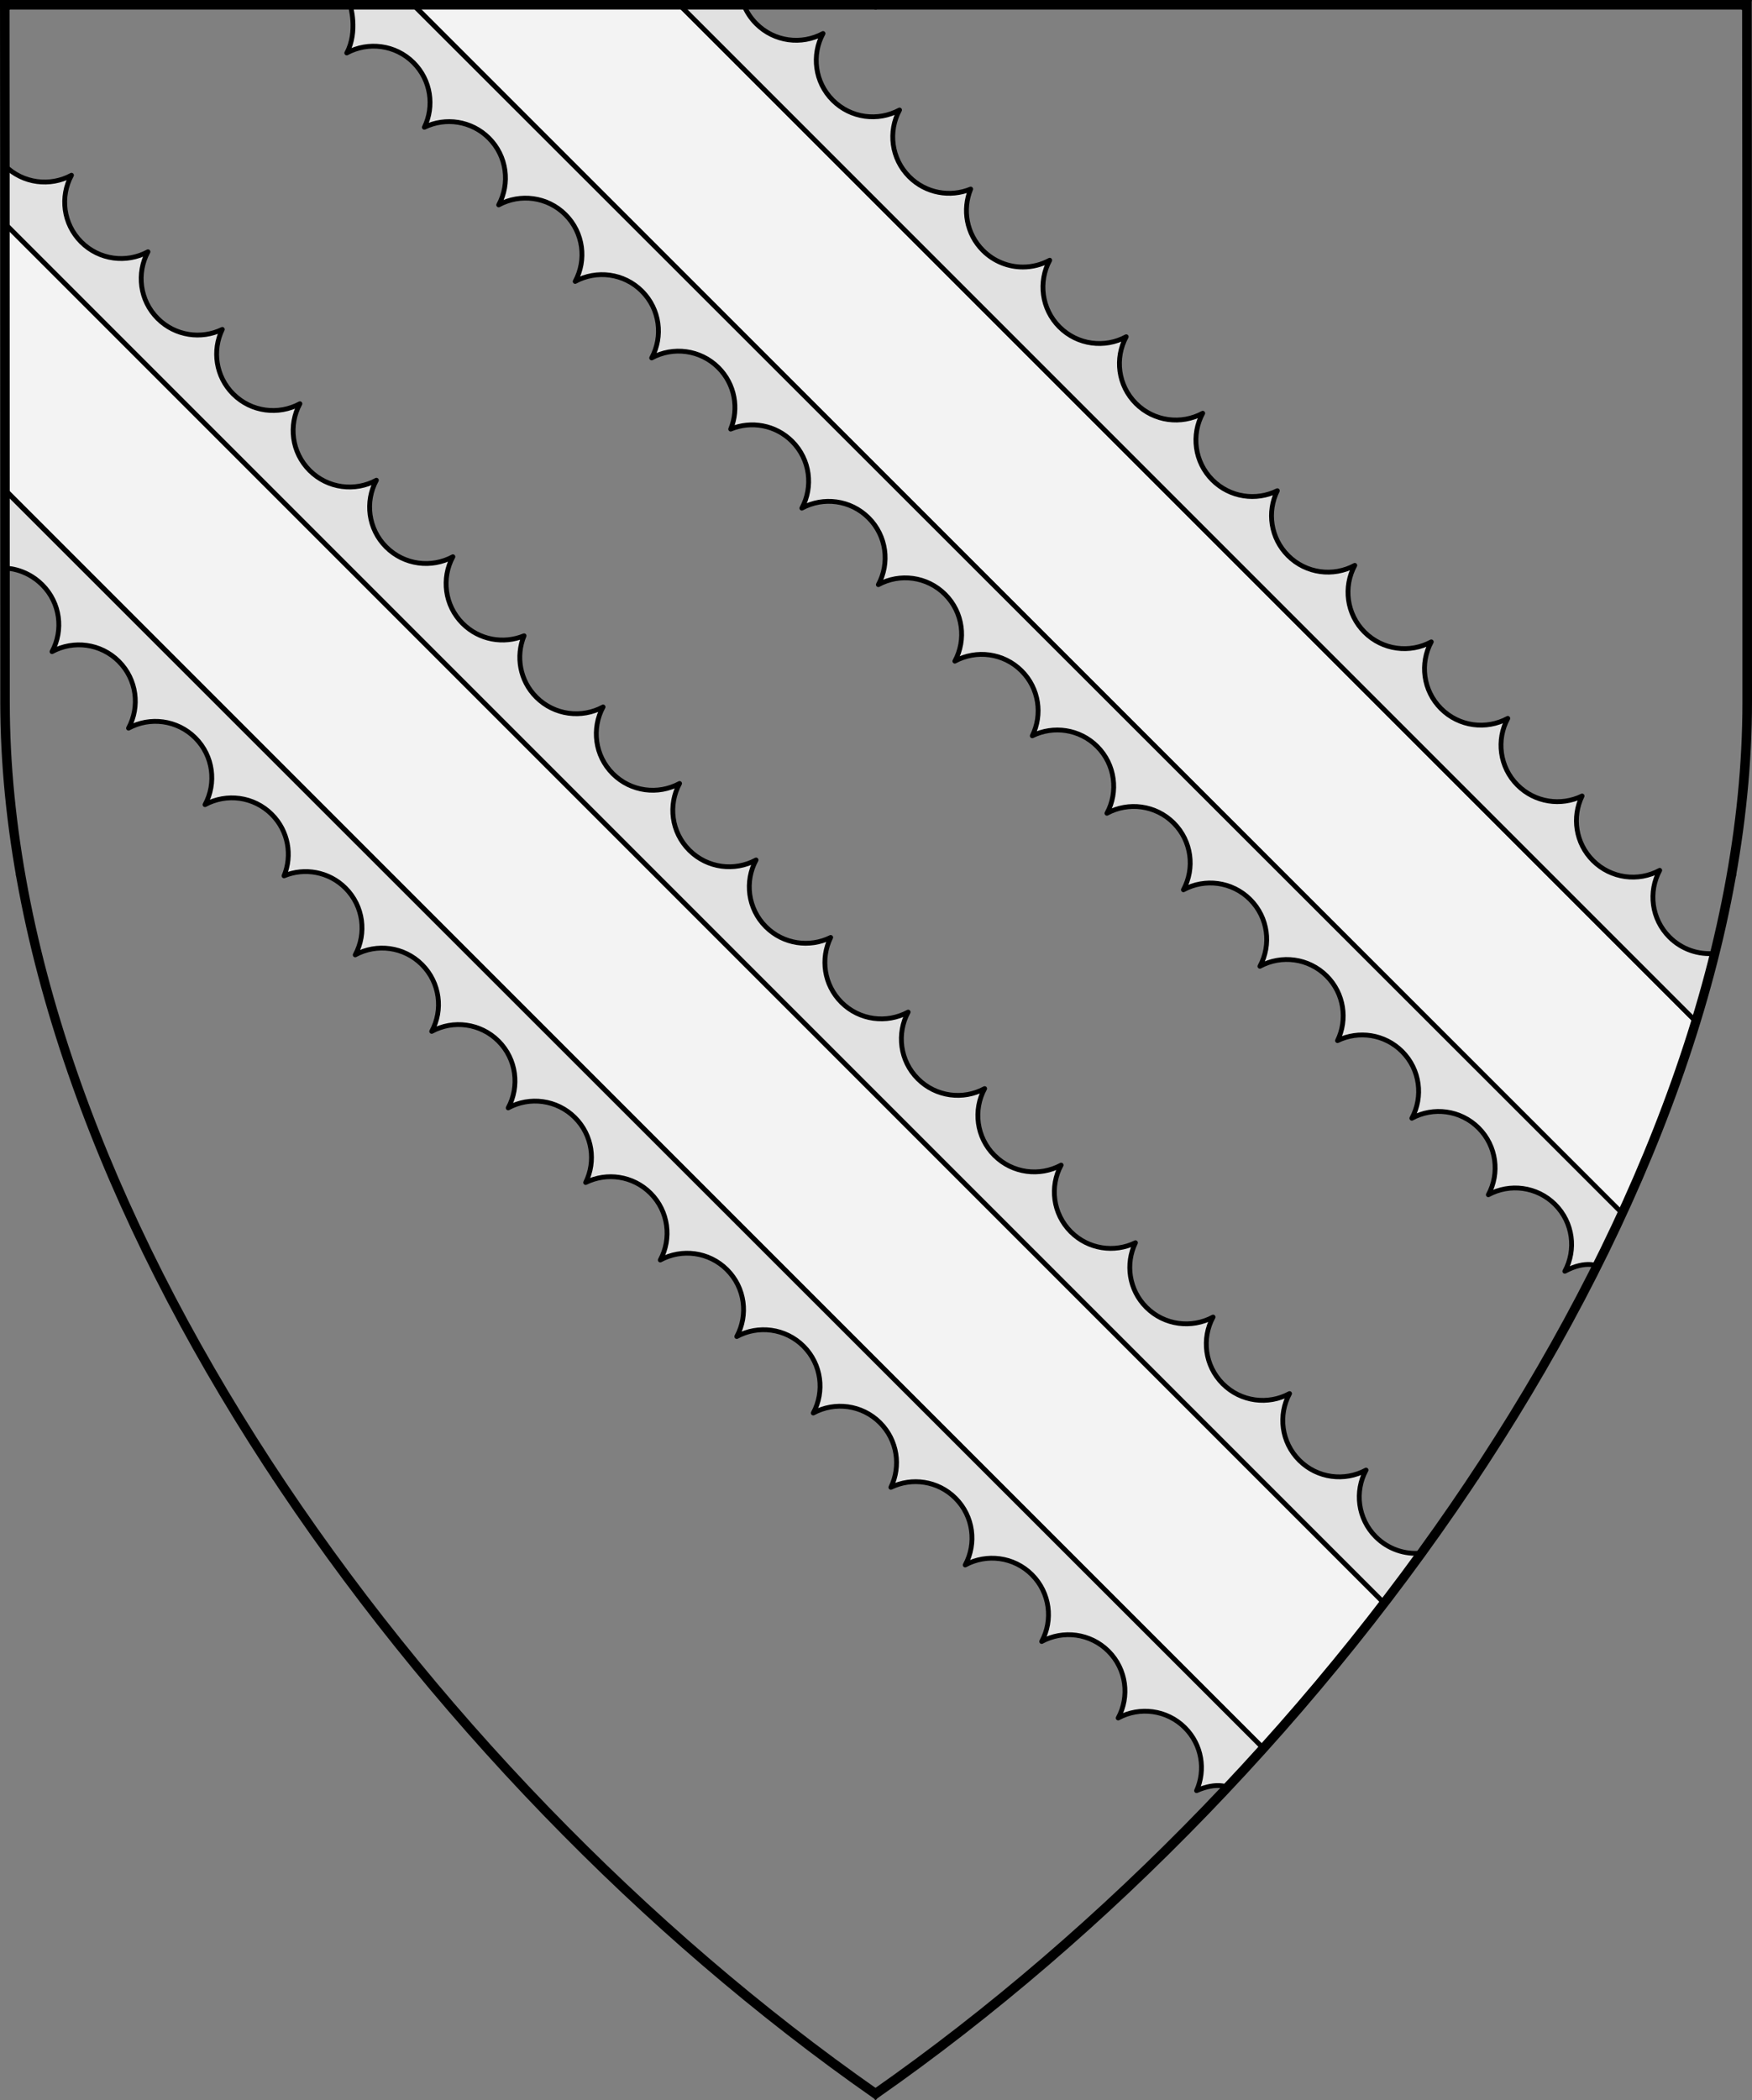
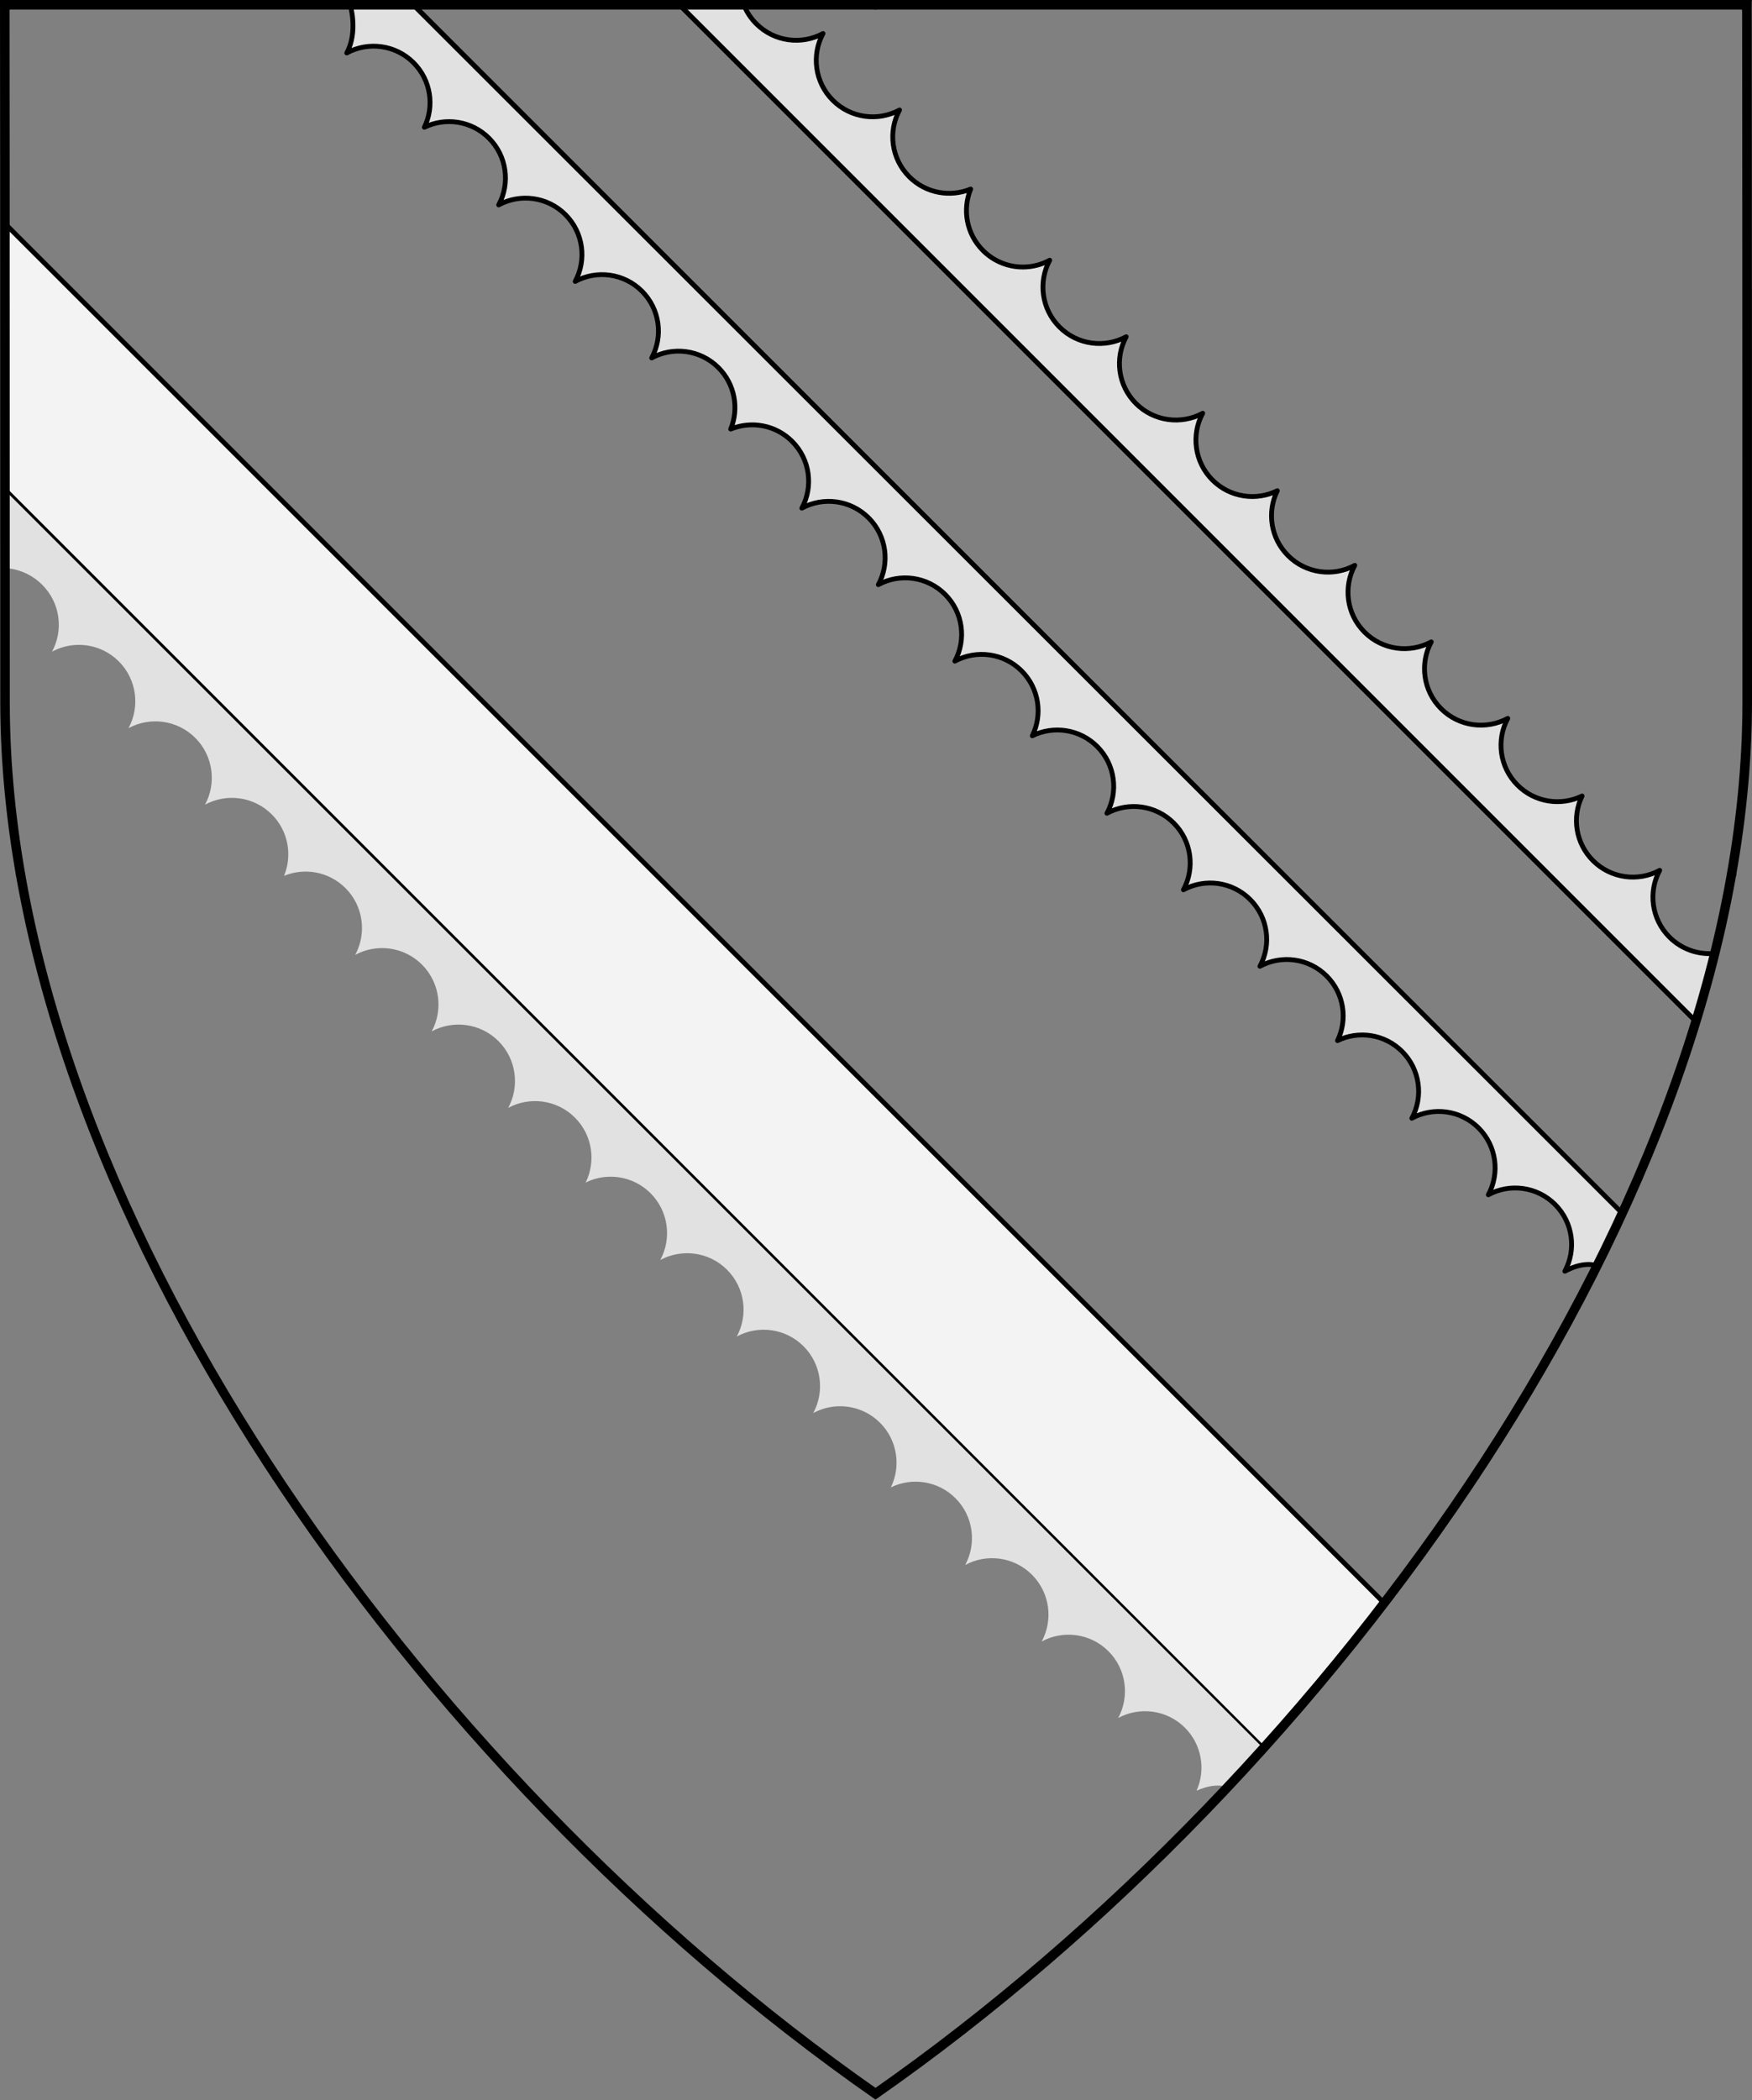
<svg xmlns="http://www.w3.org/2000/svg" version="1.1" viewBox="38.382 65.516 364.219 436.5" width="364.219" height="436.5">
  <rect x="38.382" y="65.516" width="364.219" height="436.5" fill="#808080" stroke="none" />
  <defs>
    <clipPath id="artboard_clip_path">
      <path d="M 38.382 65.516 L 402.538 65.516 C 402.538 65.516 402.601 108.241 402.601 211.284 C 402.601 314.328 316.793 434.629 220.395 502.016 C 123.931 434.629 38.438 314.83 38.438 211.284 C 38.438 107.738 38.382 65.516 38.382 65.516 Z" />
    </clipPath>
  </defs>
  <g id="Bendlets_Fimbriated_Engrailed,_Two_(2)" stroke-opacity="1" stroke="none" fill="none" fill-opacity="1" stroke-dasharray="none">
    <title>Bendlets Fimbriated Engrailed, Two (2)</title>
    <g id="Bendlets_Fimbriated_Engrailed,_Two_(2)_Layer_2" clip-path="url(#artboard_clip_path)">
      <title>Layer 2</title>
      <g id="Graphic_325">
        <path d="M 39.409 111.987 C 39.416 126.562 39.423 144.883 39.427 167.308 L 300.981 428.862 C 309.752 419.133 318.158 409.048 326.112 398.689 Z" fill="#f3f3f3" />
        <path d="M 39.409 111.987 C 39.416 126.562 39.423 144.883 39.427 167.308 L 300.981 428.862 C 309.752 419.133 318.158 409.048 326.112 398.689 Z" stroke="black" stroke-linecap="round" stroke-linejoin="round" stroke-width="1" />
      </g>
      <g id="Graphic_329">
-         <path d="M 39.403 99.956 C 39.405 103.641 39.407 107.648 39.409 111.987 L 326.112 398.689 C 328.742 395.263 331.323 391.806 333.852 388.323 C 330.474 388.659 326.979 387.533 324.392 384.946 C 320.634 381.187 319.959 375.513 322.368 371.067 C 317.922 373.476 312.248 372.802 308.49 369.044 C 304.732 365.285 304.057 359.611 306.466 355.165 C 302.021 357.574 296.346 356.9 292.588 353.142 C 288.83 349.383 288.155 343.709 290.565 339.263 C 286.119 341.673 280.444 340.998 276.686 337.24 C 273.054 333.608 272.302 328.186 274.43 323.813 C 270.057 325.941 264.636 325.189 261.004 321.557 C 257.245 317.799 256.571 312.125 258.98 307.679 C 254.534 310.088 248.86 309.414 245.102 305.655 C 241.344 301.897 240.669 296.223 243.078 291.777 C 238.632 294.186 232.958 293.512 229.2 289.753 C 225.442 285.995 224.767 280.321 227.176 275.875 C 222.73 278.284 217.056 277.61 213.298 273.852 C 209.648 270.202 208.907 264.746 211.073 260.362 C 206.689 262.528 201.233 261.787 197.583 258.137 C 193.825 254.379 193.151 248.705 195.56 244.259 C 191.114 246.668 185.44 245.993 181.681 242.235 C 177.923 238.477 177.249 232.803 179.658 228.357 C 175.212 230.766 169.538 230.091 165.78 226.333 C 162.021 222.575 161.347 216.901 163.756 212.455 L 163.756 212.455 C 159.31 214.864 153.636 214.19 149.878 210.431 C 146.425 206.979 145.575 201.91 147.327 197.661 C 143.079 199.413 138.009 198.563 134.557 195.11 C 130.799 191.352 130.124 185.678 132.533 181.232 C 128.087 183.641 122.413 182.967 118.655 179.208 C 114.897 175.45 114.222 169.776 116.631 165.33 C 112.185 167.739 106.511 167.065 102.753 163.307 C 98.995 159.548 98.32 153.874 100.729 149.428 C 96.283 151.837 90.609 151.163 86.851 147.405 C 83.219 143.773 82.467 138.351 84.595 133.978 C 80.222 136.106 74.801 135.354 71.169 131.722 C 67.41 127.964 66.736 122.29 69.145 117.844 C 64.699 120.253 59.025 119.579 55.267 115.82 C 51.508 112.062 50.834 106.388 53.243 101.942 C 48.812 104.343 43.161 103.681 39.403 99.956 Z" fill="#e1e1e1" />
-         <path d="M 39.403 99.956 C 39.405 103.641 39.407 107.648 39.409 111.987 L 326.112 398.689 C 328.742 395.263 331.323 391.806 333.852 388.323 C 330.474 388.659 326.979 387.533 324.392 384.946 C 320.634 381.187 319.959 375.513 322.368 371.067 C 317.922 373.476 312.248 372.802 308.49 369.044 C 304.732 365.285 304.057 359.611 306.466 355.165 C 302.021 357.574 296.346 356.9 292.588 353.142 C 288.83 349.383 288.155 343.709 290.565 339.263 C 286.119 341.673 280.444 340.998 276.686 337.24 C 273.054 333.608 272.302 328.186 274.43 323.813 C 270.057 325.941 264.636 325.189 261.004 321.557 C 257.245 317.799 256.571 312.125 258.98 307.679 C 254.534 310.088 248.86 309.414 245.102 305.655 C 241.344 301.897 240.669 296.223 243.078 291.777 C 238.632 294.186 232.958 293.512 229.2 289.753 C 225.442 285.995 224.767 280.321 227.176 275.875 C 222.73 278.284 217.056 277.61 213.298 273.852 C 209.648 270.202 208.907 264.746 211.073 260.362 C 206.689 262.528 201.233 261.787 197.583 258.137 C 193.825 254.379 193.151 248.705 195.56 244.259 C 191.114 246.668 185.44 245.993 181.681 242.235 C 177.923 238.477 177.249 232.803 179.658 228.357 C 175.212 230.766 169.538 230.091 165.78 226.333 C 162.021 222.575 161.347 216.901 163.756 212.455 L 163.756 212.455 C 159.31 214.864 153.636 214.19 149.878 210.431 C 146.425 206.979 145.575 201.91 147.327 197.661 C 143.079 199.413 138.009 198.563 134.557 195.11 C 130.799 191.352 130.124 185.678 132.533 181.232 C 128.087 183.641 122.413 182.967 118.655 179.208 C 114.897 175.45 114.222 169.776 116.631 165.33 C 112.185 167.739 106.511 167.065 102.753 163.307 C 98.995 159.548 98.32 153.874 100.729 149.428 C 96.283 151.837 90.609 151.163 86.851 147.405 C 83.219 143.773 82.467 138.351 84.595 133.978 C 80.222 136.106 74.801 135.354 71.169 131.722 C 67.41 127.964 66.736 122.29 69.145 117.844 C 64.699 120.253 59.025 119.579 55.267 115.82 C 51.508 112.062 50.834 106.388 53.243 101.942 C 48.812 104.343 43.161 103.681 39.403 99.956 Z" stroke="black" stroke-linecap="round" stroke-linejoin="round" stroke-width="1" />
-       </g>
+         </g>
      <g id="Graphic_326">
-         <path d="M 375.597 317.776 C 381.704 304.512 386.87 291.15 390.95 277.826 L 179.499 66.375 L 124.196 66.375 Z" fill="#f3f3f3" />
        <path d="M 375.597 317.776 C 381.704 304.512 386.87 291.15 390.95 277.826 L 179.499 66.375 L 124.196 66.375 Z" stroke="black" stroke-linecap="round" stroke-linejoin="round" stroke-width="1" />
      </g>
      <g id="Graphic_327">
        <path d="M 390.95 277.826 C 392.397 273.101 393.707 268.38 394.875 263.671 C 391.505 263.998 388.02 262.872 385.439 260.291 C 381.681 256.533 381.006 250.858 383.415 246.412 C 378.969 248.822 373.295 248.147 369.537 244.389 C 365.905 240.757 365.153 235.335 367.281 230.962 C 362.908 233.09 357.487 232.339 353.855 228.707 C 350.096 224.948 349.422 219.274 351.831 214.828 C 347.385 217.237 341.711 216.563 337.953 212.805 C 334.194 209.046 333.52 203.372 335.929 198.926 C 331.483 201.335 325.809 200.661 322.051 196.903 C 318.292 193.144 317.618 187.47 320.027 183.024 C 315.581 185.433 309.907 184.759 306.149 181.001 C 302.499 177.351 301.758 171.895 303.924 167.511 C 299.54 169.677 294.084 168.936 290.434 165.286 C 286.676 161.528 286.002 155.854 288.411 151.408 C 283.965 153.817 278.291 153.143 274.532 149.384 C 270.774 145.626 270.1 139.952 272.509 135.506 C 268.063 137.915 262.389 137.241 258.63 133.482 C 254.872 129.724 254.198 124.05 256.607 119.604 L 256.607 119.604 C 254.87 120.545 252.946 121.016 251.022 121.016 C 248.02 121.016 245.019 119.871 242.728 117.58 C 239.276 114.128 238.426 109.059 240.178 104.81 C 235.929 106.562 230.86 105.712 227.408 102.26 C 223.649 98.501 222.975 92.827 225.384 88.381 C 220.938 90.79 215.264 90.116 211.506 86.358 C 207.747 82.599 207.073 76.925 209.482 72.479 C 205.036 74.888 199.362 74.214 195.604 70.456 C 194.405 69.256 193.519 67.862 192.948 66.375 L 179.499 66.375 Z" fill="#e1e1e1" />
        <path d="M 390.95 277.826 C 392.397 273.101 393.707 268.38 394.875 263.671 C 391.505 263.998 388.02 262.872 385.439 260.291 C 381.681 256.533 381.006 250.858 383.415 246.412 C 378.969 248.822 373.295 248.147 369.537 244.389 C 365.905 240.757 365.153 235.335 367.281 230.962 C 362.908 233.09 357.487 232.339 353.855 228.707 C 350.096 224.948 349.422 219.274 351.831 214.828 C 347.385 217.237 341.711 216.563 337.953 212.805 C 334.194 209.046 333.52 203.372 335.929 198.926 C 331.483 201.335 325.809 200.661 322.051 196.903 C 318.292 193.144 317.618 187.47 320.027 183.024 C 315.581 185.433 309.907 184.759 306.149 181.001 C 302.499 177.351 301.758 171.895 303.924 167.511 C 299.54 169.677 294.084 168.936 290.434 165.286 C 286.676 161.528 286.002 155.854 288.411 151.408 C 283.965 153.817 278.291 153.143 274.532 149.384 C 270.774 145.626 270.1 139.952 272.509 135.506 C 268.063 137.915 262.389 137.241 258.63 133.482 C 254.872 129.724 254.198 124.05 256.607 119.604 L 256.607 119.604 C 254.87 120.545 252.946 121.016 251.022 121.016 C 248.02 121.016 245.019 119.871 242.728 117.58 C 239.276 114.128 238.426 109.059 240.178 104.81 C 235.929 106.562 230.86 105.712 227.408 102.26 C 223.649 98.501 222.975 92.827 225.384 88.381 C 220.938 90.79 215.264 90.116 211.506 86.358 C 207.747 82.599 207.073 76.925 209.482 72.479 C 205.036 74.888 199.362 74.214 195.604 70.456 C 194.405 69.256 193.519 67.862 192.948 66.375 L 179.499 66.375 Z" stroke="black" stroke-linecap="round" stroke-linejoin="round" stroke-width="1" />
      </g>
      <g id="Graphic_263">
        <path d="M 39.375 66.375 L 401.562 66.375 C 401.562 66.375 401.625 108.875 401.625 211.375 C 401.625 313.875 316.281 433.542 220.404 500.573 C 124.462 433.542 39.431 314.375 39.431 211.375 C 39.431 108.375 39.375 66.375 39.375 66.375 Z" stroke="black" stroke-linecap="round" stroke-linejoin="round" stroke-width="1.5" />
      </g>
      <g id="Graphic_290">
        <path d="M 39.375 66.375 L 401.562 66.375 C 401.562 66.375 401.625 108.875 401.625 211.375 C 401.625 313.875 316.281 433.542 220.404 500.573 C 124.462 433.542 39.431 314.375 39.431 211.375 C 39.431 108.375 39.375 66.375 39.375 66.375 Z" stroke="black" stroke-linecap="round" stroke-linejoin="round" stroke-width="1.5" />
      </g>
      <g id="Graphic_270">
        <path d="M 112.225 263.985 C 114.635 259.539 113.96 253.865 110.202 250.107 C 106.749 246.655 101.68 245.804 97.431 247.557 C 99.184 243.308 98.334 238.239 94.881 234.786 C 91.123 231.028 85.449 230.353 81.003 232.763 C 83.412 228.317 82.737 222.642 78.979 218.884 C 75.221 215.126 69.547 214.451 65.101 216.861 C 67.51 212.415 66.835 206.74 63.077 202.982 C 59.319 199.224 53.645 198.549 49.199 200.959 C 51.608 196.513 50.934 190.839 47.175 187.08 C 43.543 183.448 39.275 183.606 39.275 183.606 L 39.375 167.394 L 301.102 428.988 L 293.792 437.062 C 293.792 437.062 291.443 435.777 287.133 437.703 C 289.059 433.393 288.253 428.159 284.716 424.621 C 280.958 420.863 275.284 420.188 270.838 422.598 C 273.247 418.152 272.573 412.478 268.814 408.719 C 265.056 404.961 259.382 404.287 254.936 406.696 C 257.345 402.25 256.671 396.576 252.912 392.817 C 249.154 389.059 243.48 388.385 239.034 390.794 C 241.443 386.348 240.769 380.674 237.01 376.915 C 233.378 373.283 227.957 372.531 223.584 374.66 C 225.712 370.287 224.96 364.865 221.328 361.233 C 217.57 357.475 211.896 356.8 207.45 359.21 C 209.859 354.764 209.184 349.089 205.426 345.331 C 201.668 341.573 195.994 340.898 191.548 343.308 C 193.957 338.862 193.282 333.187 189.524 329.429 C 185.766 325.671 180.092 324.996 175.646 327.406 C 178.055 322.96 177.38 317.286 173.622 313.527 C 169.973 309.878 164.516 309.136 160.132 311.302 C 162.299 306.919 161.557 301.462 157.908 297.813 C 154.149 294.055 148.475 293.38 144.029 295.789 C 146.439 291.343 145.764 285.669 142.006 281.911 C 138.248 278.153 132.573 277.478 128.127 279.887 C 130.537 275.441 129.862 269.767 126.104 266.009 C 122.346 262.251 116.671 261.576 112.225 263.985 Z" fill="#e1e1e1" />
-         <path d="M 112.225 263.985 C 114.635 259.539 113.96 253.865 110.202 250.107 C 106.749 246.655 101.68 245.804 97.431 247.557 C 99.184 243.308 98.334 238.239 94.881 234.786 C 91.123 231.028 85.449 230.353 81.003 232.763 C 83.412 228.317 82.737 222.642 78.979 218.884 C 75.221 215.126 69.547 214.451 65.101 216.861 C 67.51 212.415 66.835 206.74 63.077 202.982 C 59.319 199.224 53.645 198.549 49.199 200.959 C 51.608 196.513 50.934 190.839 47.175 187.08 C 43.543 183.448 39.275 183.606 39.275 183.606 L 39.375 167.394 L 301.102 428.988 L 293.792 437.062 C 293.792 437.062 291.443 435.777 287.133 437.703 C 289.059 433.393 288.253 428.159 284.716 424.621 C 280.958 420.863 275.284 420.188 270.838 422.598 C 273.247 418.152 272.573 412.478 268.814 408.719 C 265.056 404.961 259.382 404.287 254.936 406.696 C 257.345 402.25 256.671 396.576 252.912 392.817 C 249.154 389.059 243.48 388.385 239.034 390.794 C 241.443 386.348 240.769 380.674 237.01 376.915 C 233.378 373.283 227.957 372.531 223.584 374.66 C 225.712 370.287 224.96 364.865 221.328 361.233 C 217.57 357.475 211.896 356.8 207.45 359.21 C 209.859 354.764 209.184 349.089 205.426 345.331 C 201.668 341.573 195.994 340.898 191.548 343.308 C 193.957 338.862 193.282 333.187 189.524 329.429 C 185.766 325.671 180.092 324.996 175.646 327.406 C 178.055 322.96 177.38 317.286 173.622 313.527 C 169.973 309.878 164.516 309.136 160.132 311.302 C 162.299 306.919 161.557 301.462 157.908 297.813 C 154.149 294.055 148.475 293.38 144.029 295.789 C 146.439 291.343 145.764 285.669 142.006 281.911 C 138.248 278.153 132.573 277.478 128.127 279.887 C 130.537 275.441 129.862 269.767 126.104 266.009 C 122.346 262.251 116.671 261.576 112.225 263.985 Z" stroke="black" stroke-linecap="round" stroke-linejoin="round" stroke-width="1" />
      </g>
      <g id="Graphic_267">
        <path d="M 205.076 171.135 C 207.486 166.689 206.811 161.014 203.053 157.256 C 199.6 153.804 194.531 152.953 190.282 154.706 C 192.035 150.457 191.184 145.388 187.732 141.935 C 183.974 138.177 178.299 137.502 173.854 139.912 C 176.263 135.466 175.588 129.792 171.83 126.033 C 168.072 122.275 162.398 121.601 157.952 124.01 C 160.361 119.564 159.686 113.89 155.928 110.131 C 152.17 106.373 146.496 105.699 142.05 108.108 C 144.459 103.662 143.784 97.988 140.026 94.229 C 136.394 90.597 130.973 89.845 126.6 91.974 C 128.728 87.601 127.976 82.179 124.344 78.547 C 120.586 74.789 114.911 74.114 110.465 76.524 C 112.875 72.078 111.191 66.559 111.191 66.559 L 124.335 66.57 L 375.634 317.697 L 370.688 328.731 C 370.688 328.731 368.135 327.338 363.689 329.747 C 366.098 325.301 365.423 319.627 361.665 315.868 C 357.907 312.11 352.233 311.436 347.787 313.845 C 350.196 309.399 349.521 303.725 345.763 299.966 C 342.005 296.208 336.331 295.534 331.885 297.943 C 334.294 293.497 333.62 287.823 329.861 284.065 C 326.229 280.432 320.808 279.681 316.435 281.809 C 318.563 277.436 317.811 272.014 314.179 268.382 C 310.421 264.624 304.746 263.949 300.3 266.359 C 302.71 261.913 302.035 256.238 298.277 252.48 C 294.519 248.722 288.844 248.048 284.399 250.457 C 286.808 246.011 286.133 240.337 282.375 236.578 C 278.617 232.82 272.943 232.146 268.497 234.555 C 270.906 230.109 270.231 224.435 266.473 220.676 C 262.824 217.027 257.367 216.285 252.983 218.452 C 255.15 214.068 254.408 208.611 250.759 204.962 C 247 201.204 241.326 200.529 236.88 202.938 C 239.289 198.492 238.615 192.818 234.857 189.06 C 231.098 185.302 225.424 184.627 220.978 187.036 C 223.387 182.59 222.713 176.916 218.955 173.158 C 215.196 169.4 209.522 168.725 205.076 171.135 Z" fill="#e1e1e1" />
        <path d="M 205.076 171.135 C 207.486 166.689 206.811 161.014 203.053 157.256 C 199.6 153.804 194.531 152.953 190.282 154.706 C 192.035 150.457 191.184 145.388 187.732 141.935 C 183.974 138.177 178.299 137.502 173.854 139.912 C 176.263 135.466 175.588 129.792 171.83 126.033 C 168.072 122.275 162.398 121.601 157.952 124.01 C 160.361 119.564 159.686 113.89 155.928 110.131 C 152.17 106.373 146.496 105.699 142.05 108.108 C 144.459 103.662 143.784 97.988 140.026 94.229 C 136.394 90.597 130.973 89.845 126.6 91.974 C 128.728 87.601 127.976 82.179 124.344 78.547 C 120.586 74.789 114.911 74.114 110.465 76.524 C 112.875 72.078 111.191 66.559 111.191 66.559 L 124.335 66.57 L 375.634 317.697 L 370.688 328.731 C 370.688 328.731 368.135 327.338 363.689 329.747 C 366.098 325.301 365.423 319.627 361.665 315.868 C 357.907 312.11 352.233 311.436 347.787 313.845 C 350.196 309.399 349.521 303.725 345.763 299.966 C 342.005 296.208 336.331 295.534 331.885 297.943 C 334.294 293.497 333.62 287.823 329.861 284.065 C 326.229 280.432 320.808 279.681 316.435 281.809 C 318.563 277.436 317.811 272.014 314.179 268.382 C 310.421 264.624 304.746 263.949 300.3 266.359 C 302.71 261.913 302.035 256.238 298.277 252.48 C 294.519 248.722 288.844 248.048 284.399 250.457 C 286.808 246.011 286.133 240.337 282.375 236.578 C 278.617 232.82 272.943 232.146 268.497 234.555 C 270.906 230.109 270.231 224.435 266.473 220.676 C 262.824 217.027 257.367 216.285 252.983 218.452 C 255.15 214.068 254.408 208.611 250.759 204.962 C 247 201.204 241.326 200.529 236.88 202.938 C 239.289 198.492 238.615 192.818 234.857 189.06 C 231.098 185.302 225.424 184.627 220.978 187.036 C 223.387 182.59 222.713 176.916 218.955 173.158 C 215.196 169.4 209.522 168.725 205.076 171.135 Z" stroke="black" stroke-linecap="round" stroke-linejoin="round" stroke-width="1" />
      </g>
    </g>
    <g id="Esc____Badge_1_Master_layer" clip-path="url(#artboard_clip_path)">
      <title>Master layer</title>
      <g id="Line_22">
        <line x1="40.417" y1="67.5" x2="33.667" y2="60.75" stroke="black" stroke-linecap="butt" stroke-linejoin="round" stroke-width=".25" />
      </g>
      <g id="Line_21">
        <line x1="220.417" y1="67.5" x2="220.417" y2="58.5" stroke="black" stroke-linecap="butt" stroke-linejoin="round" stroke-width=".5" />
      </g>
      <g id="Line_20">
        <line x1="400.417" y1="67.5" x2="407.167" y2="60.75" stroke="black" stroke-linecap="butt" stroke-linejoin="round" stroke-width=".5" />
      </g>
      <g id="Line_19">
        <line x1="89.354" y1="378.562" x2="96.104" y2="371.812" stroke="black" stroke-linecap="round" stroke-linejoin="round" stroke-width=".5" />
      </g>
      <g id="Line_18">
        <line x1="351.486" y1="378.562" x2="344.736" y2="371.812" stroke="black" stroke-linecap="butt" stroke-linejoin="round" stroke-width=".5" />
      </g>
      <g id="Line_17">
-         <line x1="220.417" y1="508.5" x2="220.417" y2="499.5" stroke="black" stroke-linecap="butt" stroke-linejoin="round" stroke-width=".5" />
-       </g>
+         </g>
      <g id="Line_16">
        <line x1="42.667" y1="247.5" x2="33.667" y2="247.5" stroke="black" stroke-linecap="butt" stroke-linejoin="round" stroke-width=".5" />
      </g>
      <g id="Line_15">
        <line x1="407.167" y1="247.5" x2="398.167" y2="247.5" stroke="black" stroke-linecap="butt" stroke-linejoin="round" stroke-width=".5" />
      </g>
      <g id="Graphic_3">
        <path d="M 39.361 66.5 L 401.548 66.5 C 401.548 66.5 401.611 109 401.611 211.5 C 401.611 314 316.267 433.667 220.39 500.698 C 124.448 433.667 39.417 314.5 39.417 211.5 C 39.417 108.5 39.361 66.5 39.361 66.5 Z" stroke="black" stroke-linecap="round" stroke-linejoin="miter" stroke-width="2" />
      </g>
    </g>
  </g>
</svg>